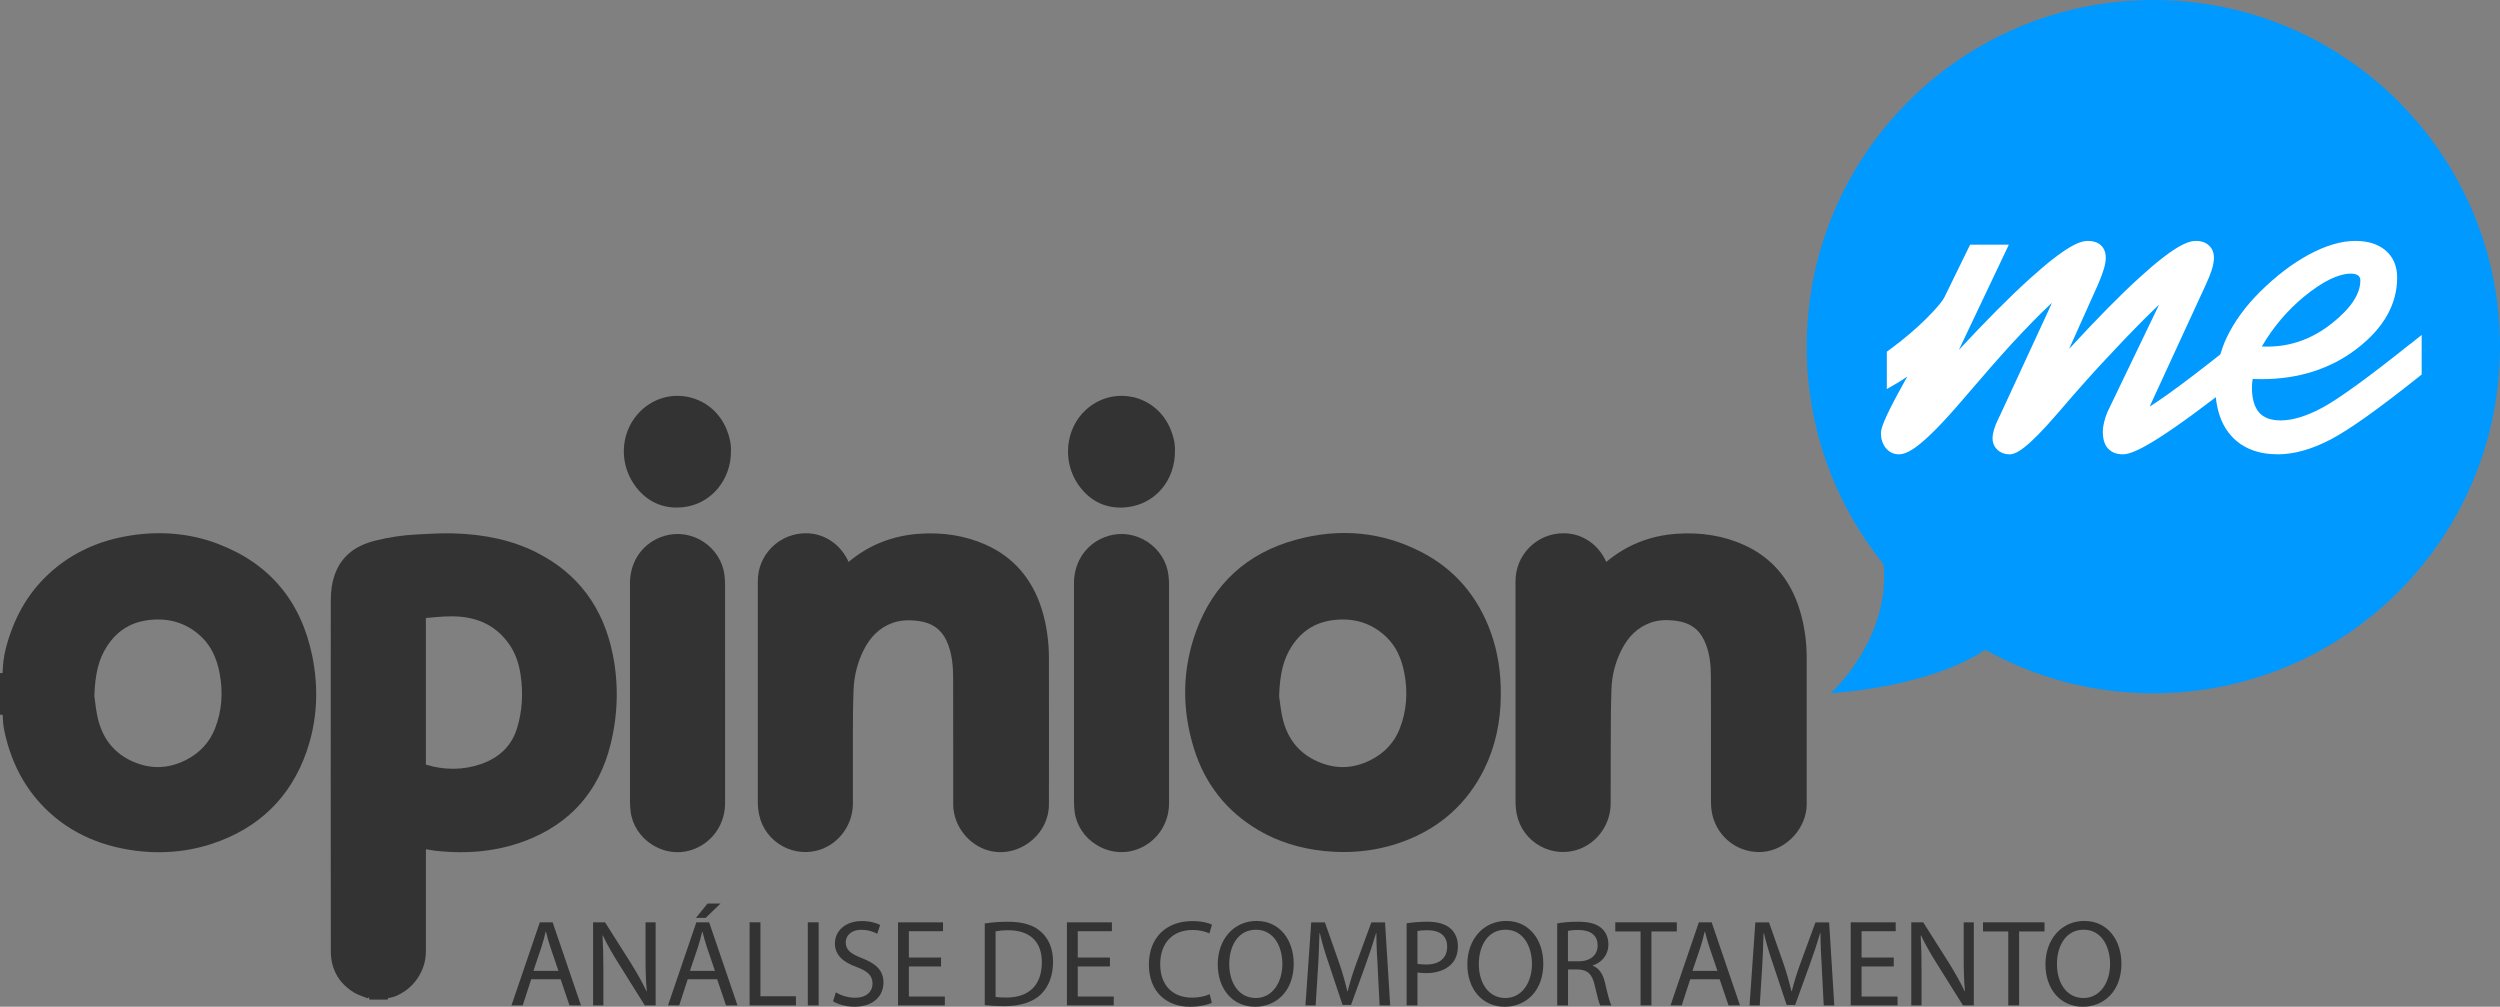
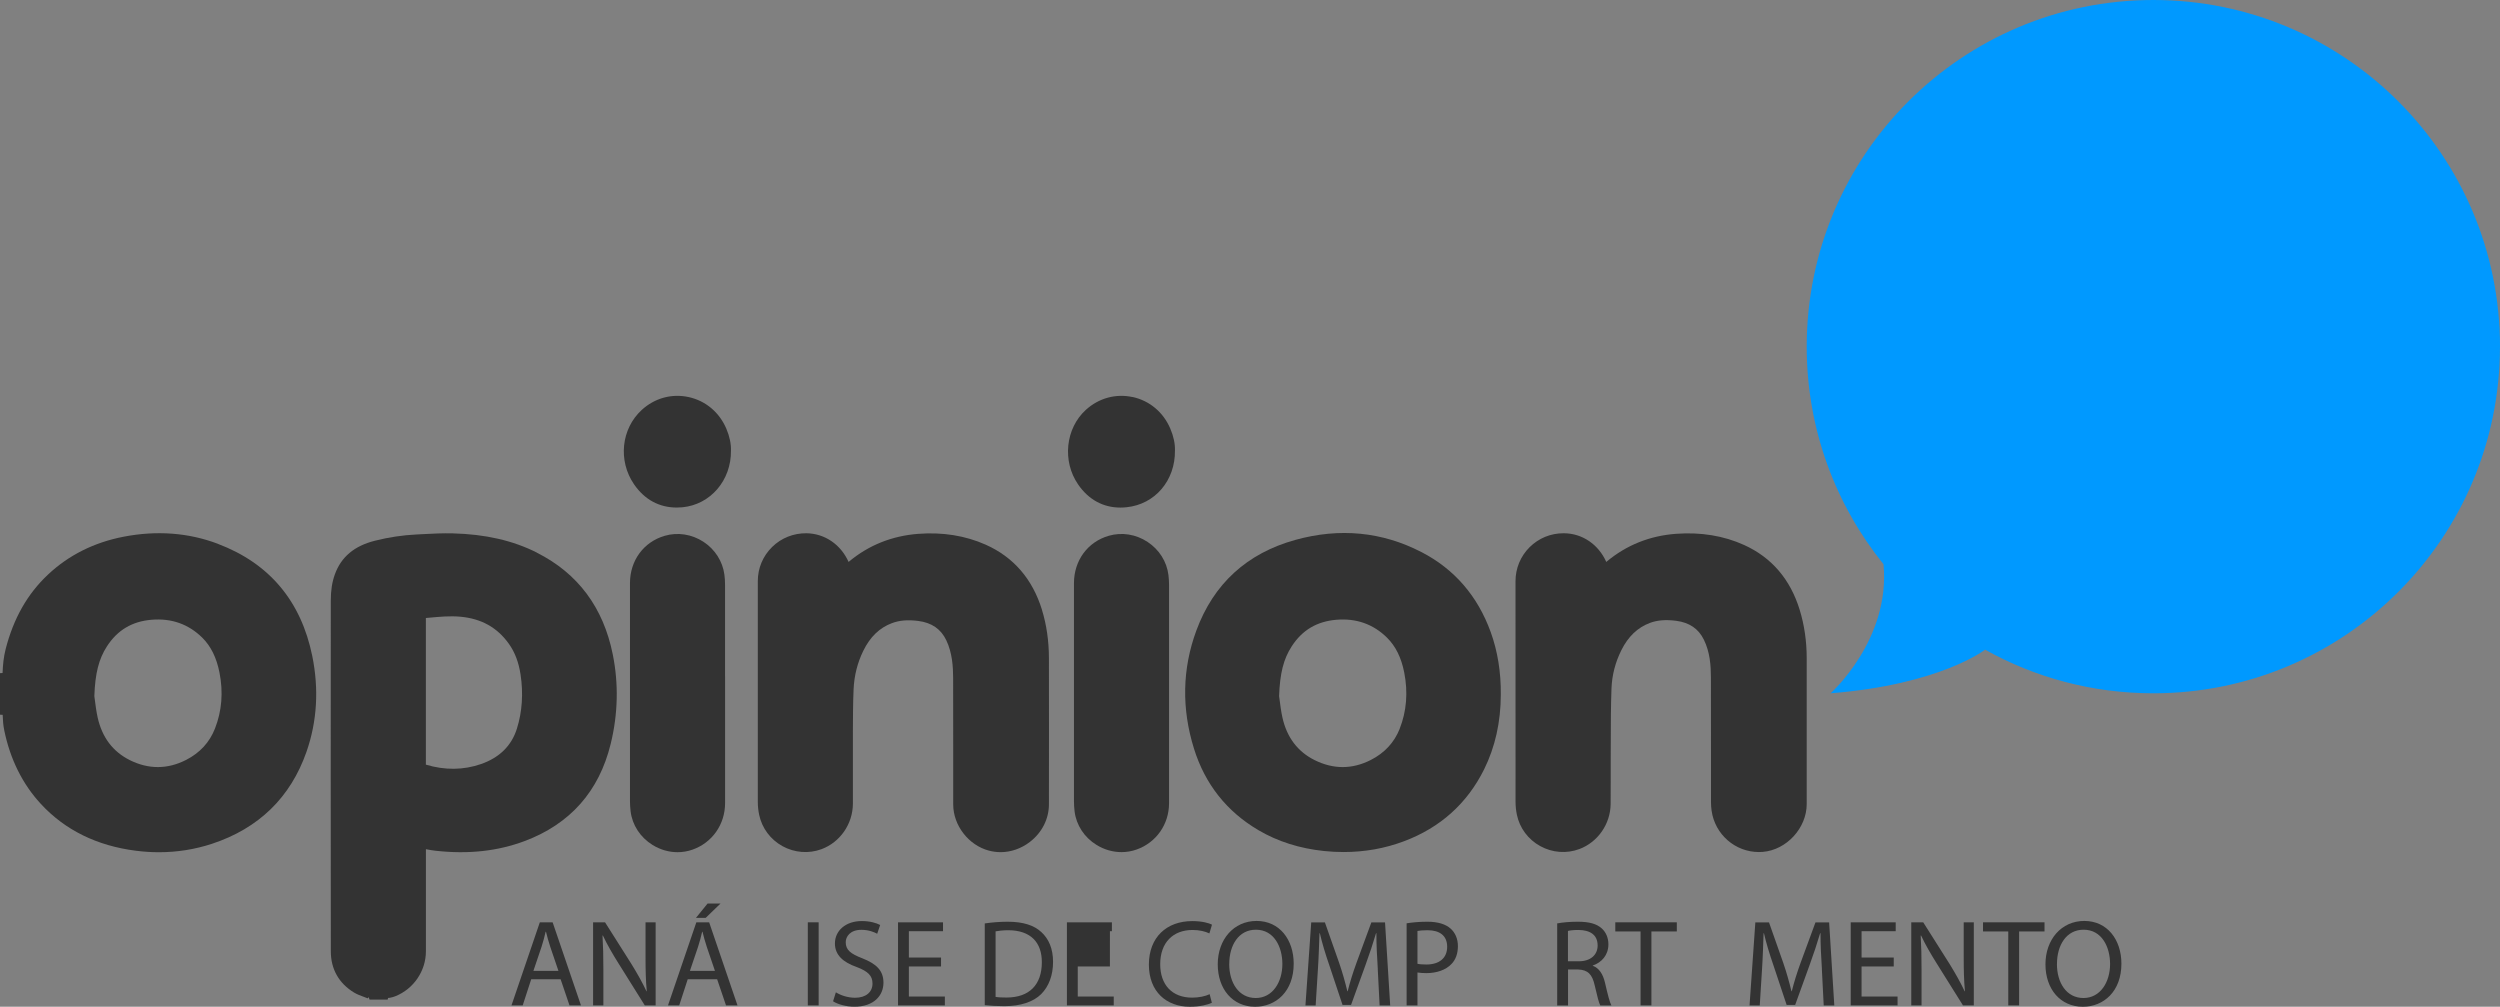
<svg xmlns="http://www.w3.org/2000/svg" id="Layer_2" data-name="Layer 2" viewBox="0 0 673.09 271.05">
  <rect x="0" y="0" width="673.09" height="271.05" fill="#808080" stroke="none" />
  <defs>
    <style>      .cls-1 {        fill: #fff;      }      .cls-2 {        fill: #333;      }      .cls-3 {        fill: #09f;      }    </style>
  </defs>
  <g id="Layer_2-2" data-name="Layer 2">
    <g id="Camada_1" data-name="Camada 1">
      <g>
        <g>
          <path class="cls-2" d="m144.55,148.78c-6.48-3.26-13.89-4.96-22.66-5.18-2.71-.07-5.42.07-8.05.21l-1.73.09c-3.7.18-7.46.74-11.17,1.68-5.55,1.4-9.08,4.36-10.78,9.05-.75,2.07-1.1,4.32-1.1,7.08-.02,31.48-.03,62.96.01,94.44,0,4.74,2.15,8.56,6.19,11.04.9.55,1.87.9,2.72,1.21.35.13.69.25,1.03.39l.24-.34.25.68h4.87l.11-.45c.16,0,.32-.02.48-.04.58-.09,1.1-.28,1.5-.43,4.91-1.96,8.21-6.81,8.21-12.08v-27.5c.85.17,1.71.32,2.57.42,8.87.98,16.73.12,24.02-2.61,12.25-4.6,20.04-13.4,23.16-26.16,1.97-8.04,2.16-16.15.56-24.09-2.53-12.62-9.4-21.83-20.42-27.38v-.03Zm-29.89,57.1v-39.49l.88-.08c2.9-.27,5.63-.52,8.39-.27,5.67.51,9.94,2.9,13.08,7.3,1.61,2.26,2.64,4.96,3.14,8.26.77,5.09.45,9.98-.97,14.54-1.43,4.61-4.68,7.83-9.67,9.57-4.72,1.64-9.72,1.7-14.85.16h0Z" />
          <path class="cls-2" d="m382.68,148.63c-10.59-5.47-22-6.57-33.89-3.28-13.07,3.61-22.05,11.83-26.69,24.42-3.79,10.28-4.01,20.97-.64,31.78,2.98,9.58,8.85,16.99,17.44,22.01,5.14,3.01,11.04,4.88,17.54,5.56,1.79.19,3.57.28,5.32.28,5.66,0,11.11-.97,16.26-2.91,9.74-3.66,16.99-10.16,21.55-19.34,2.97-5.99,4.49-12.76,4.5-20.14.06-6-.85-11.65-2.7-16.78-3.52-9.75-9.8-17.02-18.68-21.6h-.01Zm-5.84,47.61c-1.46,3.66-4.06,6.47-7.73,8.35-5,2.56-10.11,2.58-15.18.05-4.56-2.27-7.47-6.13-8.66-11.48-.35-1.59-.56-3.23-.73-4.55-.06-.44-.11-.85-.16-1.19.21-6.11,1.19-9.99,3.38-13.38,2.83-4.39,6.78-6.74,12.06-7.18,5.35-.44,9.93,1.18,13.61,4.82,2.33,2.3,3.85,5.37,4.64,9.39,1.05,5.35.63,10.45-1.24,15.17h.01Z" />
          <path class="cls-2" d="m58.66,146.41c-7.92-2.99-16.45-3.63-25.37-1.91-7.96,1.54-14.81,4.97-20.37,10.2-5.54,5.21-9.27,11.77-11.4,20.06-.55,2.14-.74,4.27-.83,6.44l-.69.04v11.18l.72.04c.04,1.37.14,2.81.44,4.25,1.61,7.75,4.9,14.38,9.81,19.7,6.49,7.05,15.11,11.31,25.62,12.64,2.09.27,4.16.4,6.21.4,4.9,0,9.66-.76,14.24-2.26,12.63-4.16,21.2-12.51,25.49-24.81,2.84-8.16,3.36-16.81,1.55-25.73-3.01-14.82-11.57-24.99-25.43-30.23h.01Zm-23.71,58.24c-4.56-2.27-7.47-6.13-8.66-11.48-.35-1.59-.56-3.22-.73-4.54-.06-.45-.11-.86-.16-1.21.21-6.1,1.19-9.99,3.38-13.38,2.83-4.39,6.78-6.75,12.06-7.18,5.35-.44,9.92,1.18,13.61,4.82,2.33,2.3,3.84,5.37,4.64,9.39,1.05,5.3.64,10.38-1.22,15.1-1.45,3.7-4.06,6.53-7.75,8.42-5,2.56-10.11,2.58-15.18.06h0Z" />
          <path class="cls-2" d="m486.43,177.21c0-4.55-.63-8.92-1.88-12.99-2.52-8.24-7.56-14.13-14.97-17.49-5.49-2.49-11.66-3.5-18.32-3.01-7.08.52-13.36,3.04-18.67,7.47-.04.03-.08.07-.12.1-2.11-4.72-6.45-7.7-11.46-7.72h-.06c-3.45,0-6.68,1.33-9.12,3.75-2.45,2.44-3.8,5.69-3.8,9.16,0,19.82,0,39.63.01,59.45,0,1.13.12,2.28.36,3.42.74,3.58,3.03,6.66,6.29,8.45,3.27,1.8,7.11,2.08,10.55.79,4.96-1.87,8.33-6.72,8.4-12.07.03-2.21.02-4.41.02-6.62v-4.98c.01-1.72.01-3.45.02-5.18,0-4.71.02-9.59.19-14.36.13-3.59,1.03-7.07,2.67-10.35,1.84-3.67,4.35-6.06,7.65-7.31,2.03-.76,4.29-.94,7.1-.58,3.56.47,6,2.13,7.45,5.08,1.66,3.37,1.89,7.01,1.9,10.14.02,7.26.02,14.52.02,21.78v11.83c0,.75.05,1.51.16,2.27.89,6.43,6.38,11.16,12.73,11.16.34,0,.69,0,1.04-.04,6.42-.52,11.84-6.42,11.84-12.88v-39.28h0Z" />
          <path class="cls-2" d="m280.54,164.19c-2.56-8.3-7.66-14.2-15.15-17.54-5.48-2.44-11.6-3.42-18.17-2.92-7.05.54-13.31,3.04-18.59,7.43-.05.04-.11.09-.16.13-2.09-4.66-6.36-7.63-11.31-7.72-3.48-.04-6.79,1.25-9.28,3.7-2.48,2.44-3.85,5.69-3.85,9.17,0,19.82,0,39.63,0,59.45,0,1.18.12,2.36.37,3.51.75,3.56,3.03,6.62,6.26,8.41,3.25,1.79,7.08,2.09,10.51.82,5.02-1.86,8.42-6.77,8.46-12.21.02-2.85.02-5.71,0-8.56v-10.81c.02-3.78.02-7.68.19-11.49.16-3.64,1.03-7.11,2.6-10.32,1.83-3.75,4.35-6.2,7.7-7.46,2.03-.77,4.29-.96,7.1-.6,3.65.47,6.12,2.18,7.57,5.23,1.6,3.37,1.82,7.12,1.83,10.01.02,6.99.02,13.99.02,20.98v13.19c0,5.64,4.14,10.99,9.62,12.43,1.03.27,2.08.41,3.13.41,2.78,0,5.55-.95,7.9-2.76,3.25-2.5,5.12-6.19,5.12-10.12.02-13.12.03-26.25,0-39.37-.01-4.62-.64-8.99-1.88-12.99h0Z" />
          <path class="cls-2" d="m195.21,182.05v-24.55c0-1-.06-1.95-.18-2.82-.48-3.57-2.54-6.79-5.65-8.82-3.14-2.04-6.94-2.63-10.43-1.6-5.67,1.66-9.34,6.66-9.34,12.74v58.63c0,.94.06,1.88.17,2.81.45,3.7,2.61,7,5.91,9.05,2.08,1.29,4.41,1.95,6.73,1.95,1.37,0,2.73-.23,4.04-.69,5.31-1.88,8.75-6.79,8.76-12.51,0-6.96,0-13.91,0-20.87v-13.32Z" />
          <path class="cls-2" d="m314.75,157.47c0-.88-.06-1.77-.16-2.64-.44-3.6-2.48-6.85-5.6-8.91-3.13-2.08-6.94-2.69-10.44-1.68-5.71,1.64-9.4,6.66-9.4,12.79v58.63c0,.95.06,1.89.17,2.81.46,3.7,2.62,6.99,5.92,9.02,2.08,1.28,4.4,1.93,6.71,1.93,1.38,0,2.75-.23,4.07-.7,5.29-1.88,8.72-6.77,8.73-12.45.02-7,.01-14.01,0-21.01v-37.78h0Z" />
          <path class="cls-2" d="m304.96,106.91c-4.52-.99-9.11.26-12.6,3.43-5.5,5-6.42,13.83-2.08,20.11,2.82,4.09,6.74,6.21,11.39,6.21.54,0,1.08-.03,1.64-.09,7.66-.78,13.13-7.2,13.03-15.27.06-1.8-.37-3.85-1.26-5.92-1.88-4.4-5.57-7.49-10.12-8.49v.02Z" />
          <path class="cls-2" d="m185.39,106.9c-4.54-.98-9.13.28-12.61,3.47-5.54,5.08-6.43,13.7-2.06,20.04,2.82,4.1,6.77,6.24,11.47,6.24.5,0,1.01-.02,1.53-.07,7.57-.72,13.18-7.27,13.08-15.26.06-1.8-.37-3.84-1.24-5.89-1.88-4.42-5.58-7.53-10.17-8.53Z" />
        </g>
        <g>
          <path class="cls-3" d="m673.08,93.33c0,51.53-41.78,93.33-93.33,93.33-16.45,0-31.89-4.25-45.3-11.75l-.02.02s-12.01,9.38-41.57,11.73c0,0,16.17-14.42,14.25-34.75-12.92-16.02-20.68-36.39-20.68-58.58,0-51.55,41.8-93.33,93.33-93.33s93.33,41.78,93.33,93.33h-.01Z" />
-           <path class="cls-1" d="m648.95,92.58c-11.24,8.97-19.18,14.74-23.61,17.14-4.25,2.3-8.05,3.47-11.3,3.47-2.62,0-4.52-.69-5.78-2.1-1.3-1.46-1.96-3.74-1.96-6.79,0-.62.05-1.28.16-1.98.01-.1.03-.19.05-.28.5.03,1.29.04,2.38.04,9.94,0,18.56-2.75,25.63-8.17,7.22-5.53,10.88-11.98,10.88-19.16,0-3.09-1.05-5.56-3.13-7.33-1.99-1.7-4.73-2.56-8.13-2.56-3.79,0-8.01,1.25-12.54,3.7-4.42,2.39-8.84,5.77-13.16,10.04-3.91,3.91-6.92,8.04-8.93,12.28-.72,1.5-1.26,3.02-1.73,4.55-5.47,4.32-10.1,7.84-13.77,10.48-2.53,1.82-4.18,2.9-5.24,3.55.02-.05.04-.1.06-.14l15.13-32.84c.65-1.41,1.16-2.69,1.52-3.81.4-1.25.59-2.33.59-3.29,0-1.77-.78-2.82-1.44-3.38-.87-.75-2.01-1.14-3.37-1.14-2.07,0-5.71,1.15-15.53,10.14-5.21,4.76-11.46,11.12-18.65,18.95l7.86-17.53c.71-1.67,1.2-2.99,1.5-4.04.34-1.16.51-2.14.51-3,0-1.83-.76-2.87-1.4-3.42-.85-.73-1.99-1.1-3.4-1.1-2.07,0-5.74,1.18-15.85,10.35-5.3,4.81-11.63,11.17-18.9,19l13.46-28.34h-10.43l-6.96,14.23c-.4.79-1.58,2.44-4.95,5.79-2.79,2.77-6.07,5.54-9.76,8.25l-.76.56v10.06l2.8-1.63c.88-.51,1.79-1.1,2.72-1.74-.38.7-.78,1.42-1.2,2.16-5.2,9.35-5.9,11.87-5.9,13.1,0,1.51.41,2.81,1.21,3.86.91,1.18,2.15,1.81,3.6,1.81,2.31,0,6.16-1.76,17.27-14.78,5.21-6.11,9.64-11.16,13.14-15,4.15-4.48,7.64-8.05,10.37-10.59.15-.14.3-.28.44-.41-.25.57-.53,1.19-.82,1.85l-13.17,28.49-.44.88c-1.04,2.14-1.55,3.86-1.55,5.26,0,1.25.47,2.33,1.37,3.14.84.76,1.93,1.17,3.15,1.17,1.82,0,4.7-1.38,13.32-11.41,5.3-6.2,9.98-11.43,13.93-15.58,4.58-4.91,8.66-9.09,12.12-12.41.34-.33.66-.63.95-.91l-13.85,28.79c-.37.85-.68,1.76-.92,2.69-.25.99-.38,1.9-.38,2.72,0,1.96.43,3.41,1.31,4.44.94,1.1,2.31,1.66,4.07,1.66,2.32,0,7.3-1.82,25.04-15.37.43,4.35,1.84,7.88,4.24,10.5,2.96,3.23,7.15,4.87,12.45,4.87,4.4,0,9.2-1.35,14.28-4.02,4.98-2.61,12.75-8.14,23.75-16.9l.7-.56v-10.66l-3.03,2.42-.02-.02Zm-38.35.74c-.56,0-1.1-.01-1.64-.03,3.09-5.27,6.92-9.78,11.39-13.44,5.01-4.1,9.26-6.18,12.63-6.18.88,0,1.55.19,1.98.56.26.22.53.55.53,1.3,0,3.64-2.58,7.52-7.68,11.55-5.23,4.13-11.02,6.23-17.2,6.23h-.01Z" />
        </g>
      </g>
      <g>
        <path class="cls-2" d="m143.02,263.65l-2.29,7.04h-3.02l7.63-22.37h3.45l7.63,22.37h-3.09l-2.39-7.04h-7.93,0Zm7.33-2.26l-2.19-6.44c-.5-1.46-.83-2.79-1.16-4.08h-.1c-.3,1.33-.66,2.69-1.1,4.05l-2.19,6.47h6.74Z" />
        <path class="cls-2" d="m159.68,270.69v-22.37h3.22l7.14,11.28c1.63,2.66,2.95,5.01,4.02,7.3l.07-.03c-.27-2.99-.33-5.71-.33-9.16v-9.39h2.72v22.37h-2.92l-7.1-11.35c-1.56-2.49-3.05-5.04-4.18-7.47l-.1.03c.17,2.82.23,5.51.23,9.23v9.56h-2.77Z" />
        <path class="cls-2" d="m185.16,263.65l-2.29,7.04h-3.02l7.63-22.37h3.45l7.63,22.37h-3.09l-2.39-7.04h-7.93,0Zm7.33-2.26l-2.19-6.44c-.5-1.46-.83-2.79-1.16-4.08h-.1c-.3,1.33-.66,2.69-1.1,4.05l-2.19,6.47h6.74Zm1.49-18.12l-3.98,3.85h-2.62l3.12-3.85h3.48Z" />
-         <path class="cls-2" d="m201.82,248.32h2.92v19.91h9.56v2.46h-12.48v-22.37Z" />
        <path class="cls-2" d="m220.41,248.32v22.37h-2.92v-22.37h2.92Z" />
        <path class="cls-2" d="m225.05,267.17c1.29.8,3.19,1.46,5.18,1.46,2.95,0,4.68-1.56,4.68-3.82,0-2.09-1.19-3.29-4.25-4.45-3.62-1.26-5.87-3.22-5.87-6.34,0-3.45,2.89-6.04,7.23-6.04,2.26,0,3.95.53,4.95,1.06l-.8,2.36c-.73-.4-2.22-1.06-4.25-1.06-3.05,0-4.22,1.83-4.22,3.35,0,2.09,1.36,3.12,4.45,4.31,3.78,1.49,5.71,3.29,5.71,6.57,0,3.45-2.56,6.47-7.83,6.47-2.19,0-4.55-.66-5.74-1.46l.76-2.42h0Z" />
        <path class="cls-2" d="m253.36,260.2h-8.66v8.1h9.69v2.39h-12.61v-22.37h12.11v2.39h-9.19v7.1h8.66v2.39h0Z" />
        <path class="cls-2" d="m265.14,248.62c1.79-.26,3.88-.46,6.17-.46,4.15,0,7.1.96,9.06,2.79,1.99,1.83,3.15,4.45,3.15,8.03s-1.13,6.6-3.22,8.69c-2.12,2.09-5.54,3.22-9.89,3.22-2.06,0-3.78-.1-5.28-.27v-22h.01Zm2.92,19.78c.73.13,1.79.17,2.92.17,6.17,0,9.52-3.45,9.52-9.49.03-5.28-2.95-8.63-9.06-8.63-1.49,0-2.62.17-3.39.3v17.66h.01Z" />
-         <path class="cls-2" d="m298.83,260.2h-8.66v8.1h9.69v2.39h-12.61v-22.37h12.11v2.39h-9.19v7.1h8.66v2.39h0Z" />
+         <path class="cls-2" d="m298.83,260.2h-8.66v8.1h9.69v2.39h-12.61v-22.37h12.11v2.39h-9.19h8.66v2.39h0Z" />
        <path class="cls-2" d="m326.28,269.99c-1.06.5-3.19,1.06-5.94,1.06-6.27,0-11.02-4.02-11.02-11.35s4.75-11.71,11.68-11.71c2.75,0,4.55.56,5.31.96l-.7,2.36c-1.09-.53-2.66-.93-4.51-.93-5.24,0-8.73,3.35-8.73,9.23,0,5.48,3.15,8.99,8.6,8.99,1.76,0,3.55-.37,4.71-.93l.6,2.32h0Z" />
        <path class="cls-2" d="m348.31,259.47c0,7.43-4.75,11.58-10.39,11.58-6.04,0-10.06-4.75-10.06-11.42s4.28-11.68,10.46-11.68,9.99,5.04,9.99,11.52h0Zm-17.36.07c0,5.08,2.59,9.16,7.14,9.16s7.17-4.28,7.17-9.16c0-4.58-2.22-9.23-7.13-9.23-4.65,0-7.17,4.18-7.17,9.23h-.01Z" />
        <path class="cls-2" d="m370.95,260.87c-.2-3.09-.4-6.87-.37-9.62h-.1c-.76,2.59-1.76,5.61-2.85,8.6l-3.88,10.72h-2.29l-3.55-10.65c-1.09-3.15-1.96-6.04-2.56-8.66h-.1c-.1,2.75-.2,6.47-.43,9.86l-.6,9.59h-2.75l1.56-22.37h3.68l3.82,10.85c.93,2.69,1.66,5.34,2.22,7.67h.1c.56-2.26,1.36-4.88,2.39-7.7l3.98-10.82h3.68l1.39,22.37h-2.85l-.5-9.82v-.02Z" />
        <path class="cls-2" d="m378.71,248.59c1.39-.23,3.29-.43,5.58-.43,2.85,0,4.95.66,6.27,1.86,1.2,1.06,1.96,2.69,1.96,4.71s-.6,3.65-1.73,4.81c-1.53,1.63-4.02,2.46-6.77,2.46-.93,0-1.79-.07-2.39-.17v8.86h-2.92v-22.1h0Zm2.92,10.89c.46.13,1.43.2,2.39.2,3.49,0,5.61-1.73,5.61-4.78s-2.09-4.45-5.28-4.45c-1.29,0-2.22.1-2.72.2v8.83Z" />
-         <path class="cls-2" d="m415.51,259.47c0,7.43-4.75,11.58-10.39,11.58-6.04,0-10.06-4.75-10.06-11.42s4.28-11.68,10.46-11.68,9.99,5.04,9.99,11.52h0Zm-17.36.07c0,5.08,2.59,9.16,7.14,9.16s7.17-4.28,7.17-9.16c0-4.58-2.22-9.23-7.13-9.23-4.65,0-7.17,4.18-7.17,9.23h-.01Z" />
        <path class="cls-2" d="m419.23,248.62c1.49-.3,3.58-.46,5.58-.46,3.09,0,5.08.56,6.47,1.83,1.1,1,1.76,2.52,1.76,4.25,0,2.95-1.86,4.91-4.21,5.71v.07c1.73.63,2.75,2.26,3.29,4.55.73,3.15,1.26,5.28,1.73,6.14h-2.99c-.36-.63-.86-2.56-1.49-5.34-.66-3.05-1.86-4.25-4.48-4.35h-2.72v9.69h-2.92v-22.07l-.02-.02Zm2.92,10.19h2.95c3.09,0,5.04-1.69,5.04-4.25,0-2.92-2.09-4.15-5.14-4.18-1.43,0-2.39.13-2.85.26v8.17Z" />
        <path class="cls-2" d="m441.7,250.78h-6.8v-2.46h16.56v2.46h-6.84v19.91h-2.92v-19.91Z" />
-         <path class="cls-2" d="m455.07,263.65l-2.29,7.04h-3.02l7.63-22.37h3.45l7.63,22.37h-3.09l-2.39-7.04h-7.93,0Zm7.33-2.26l-2.19-6.44c-.5-1.46-.83-2.79-1.16-4.08h-.1c-.3,1.33-.66,2.69-1.09,4.05l-2.19,6.47h6.74,0Z" />
        <path class="cls-2" d="m490.52,260.87c-.2-3.09-.4-6.87-.37-9.62h-.1c-.76,2.59-1.76,5.61-2.85,8.6l-3.88,10.72h-2.29l-3.55-10.65c-1.09-3.15-1.96-6.04-2.56-8.66h-.1c-.1,2.75-.2,6.47-.43,9.86l-.6,9.59h-2.75l1.56-22.37h3.68l3.82,10.85c.93,2.69,1.66,5.34,2.22,7.67h.1c.56-2.26,1.36-4.88,2.39-7.7l3.98-10.82h3.68l1.39,22.37h-2.85l-.5-9.82v-.02Z" />
        <path class="cls-2" d="m509.86,260.2h-8.66v8.1h9.69v2.39h-12.61v-22.37h12.11v2.39h-9.19v7.1h8.66v2.39h0Z" />
        <path class="cls-2" d="m514.58,270.69v-22.37h3.22l7.14,11.28c1.63,2.66,2.95,5.01,4.02,7.3l.07-.03c-.27-2.99-.33-5.71-.33-9.16v-9.39h2.72v22.37h-2.92l-7.1-11.35c-1.56-2.49-3.05-5.04-4.18-7.47l-.1.03c.17,2.82.23,5.51.23,9.23v9.56h-2.77Z" />
        <path class="cls-2" d="m540.7,250.78h-6.8v-2.46h16.56v2.46h-6.84v19.91h-2.92v-19.91Z" />
        <path class="cls-2" d="m571.16,259.47c0,7.43-4.75,11.58-10.39,11.58-6.04,0-10.06-4.75-10.06-11.42s4.28-11.68,10.46-11.68,9.99,5.04,9.99,11.52h0Zm-17.36.07c0,5.08,2.59,9.16,7.14,9.16s7.17-4.28,7.17-9.16c0-4.58-2.22-9.23-7.13-9.23-4.65,0-7.17,4.18-7.17,9.23h-.01Z" />
      </g>
    </g>
  </g>
</svg>